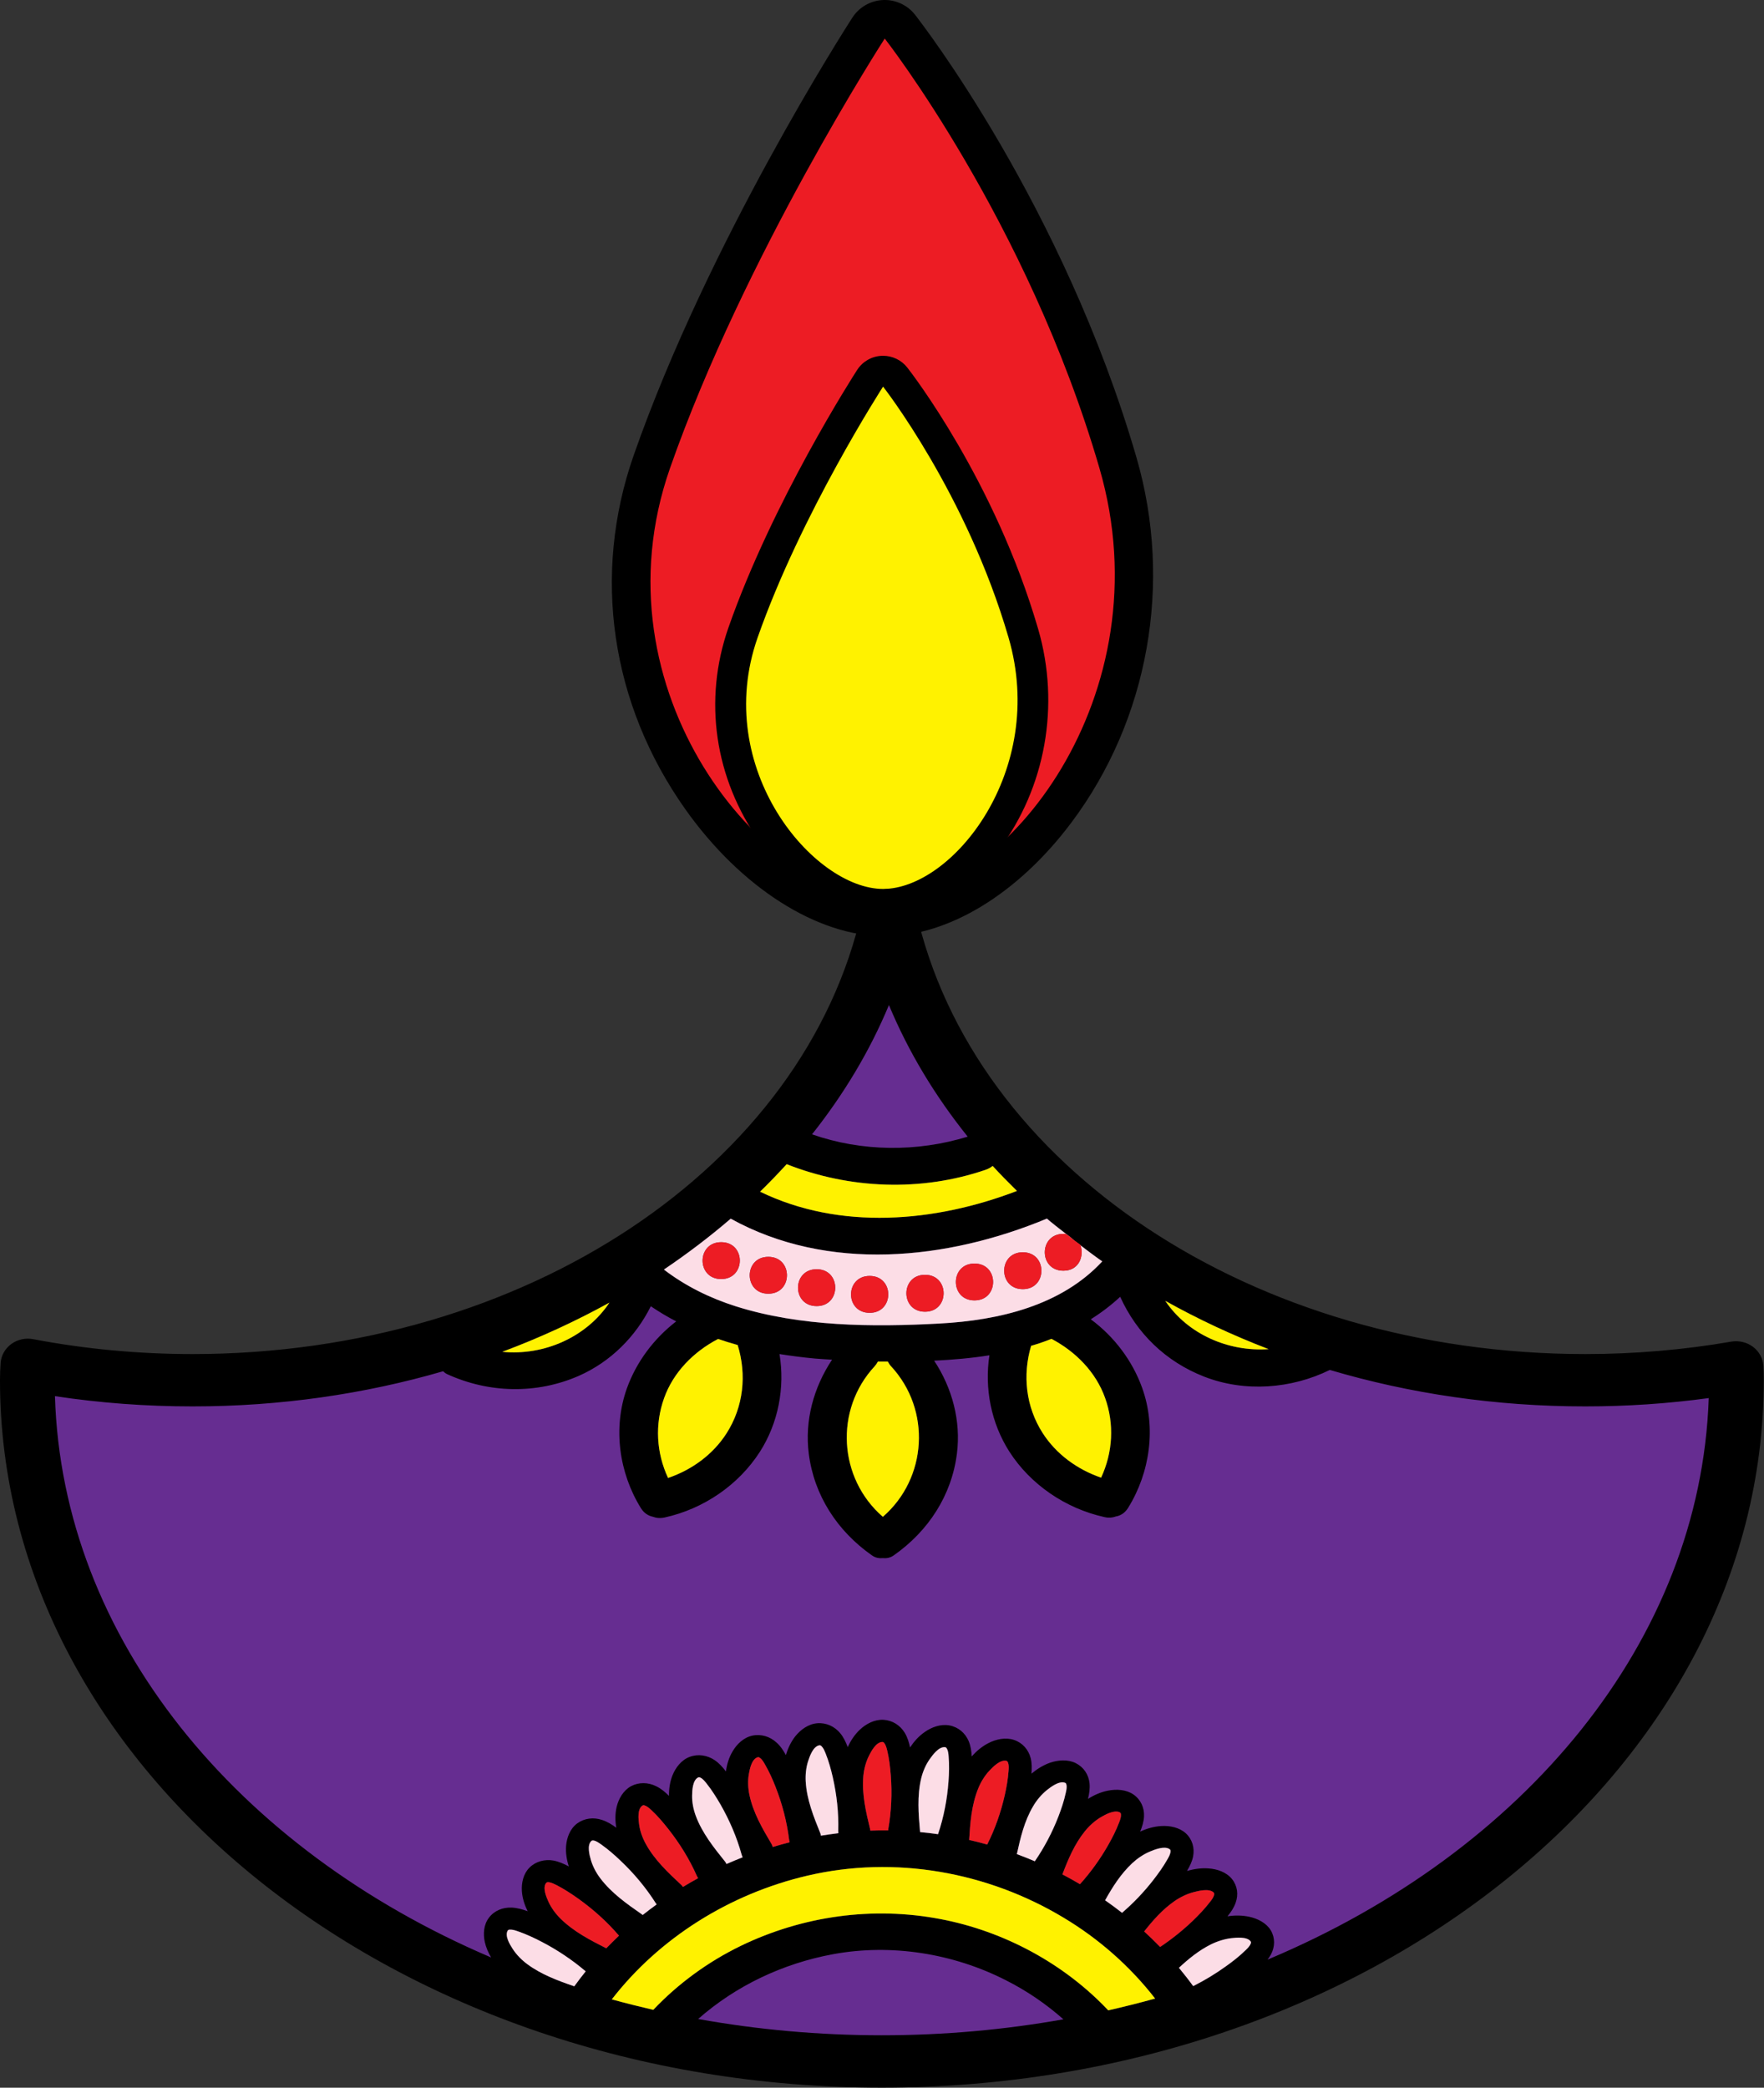
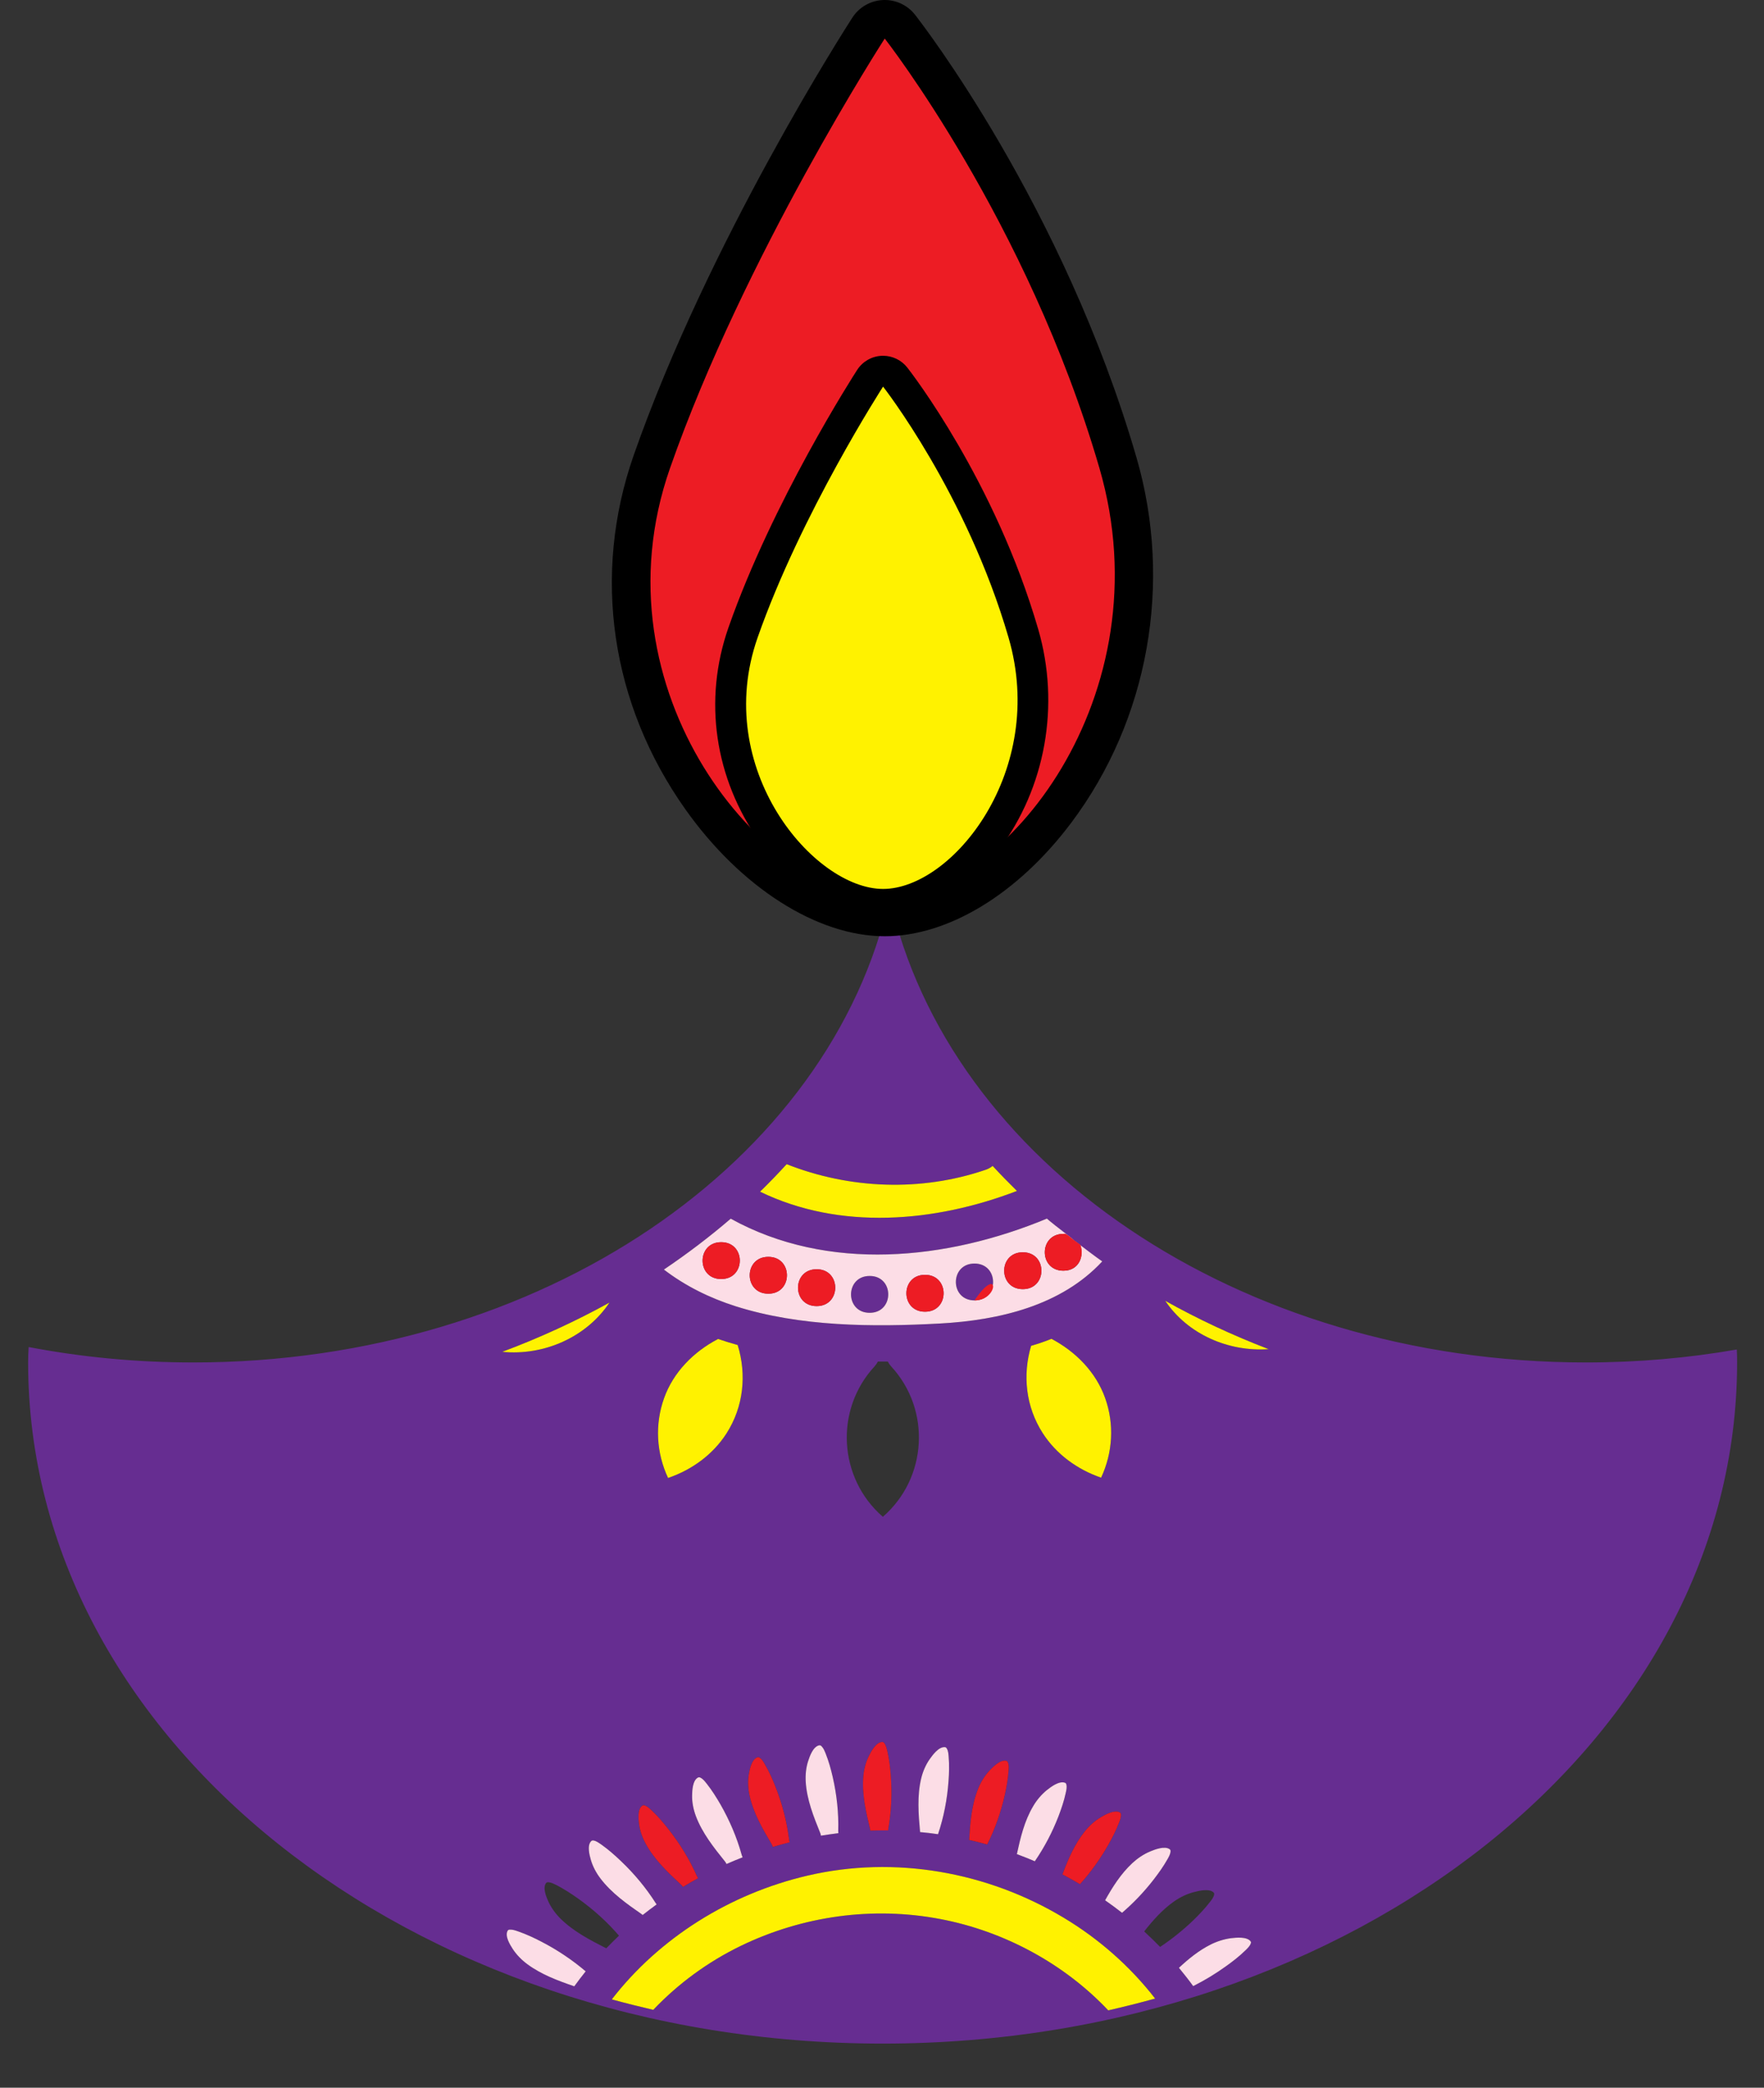
<svg xmlns="http://www.w3.org/2000/svg" height="270.8" preserveAspectRatio="xMidYMid meet" version="1.0" viewBox="0.0 0.0 228.9 270.8" width="228.9" zoomAndPan="magnify">
  <rect x="0.0" y="0.0" width="228.9" height="270.8" fill="#333333" stroke="none" />
  <g id="change1_1">
    <path d="M225.37,175.045c-6.3,1.1-12.85,1.68-19.57,1.68c-45.21,0-82.78-26.05-90.36-60.34 c-7.58,34.29-45.14,60.34-90.35,60.34c-7.36,0-14.52-0.69-21.37-2c-0.05,0.66-0.07,1.34-0.07,2c0,48.8,49.65,88.35,110.88,88.35 c61.25,0,110.88-39.55,110.88-88.35C225.41,176.165,225.4,175.615,225.37,175.045z M119.54,230.655c0.21-0.86,0.58-1.74,1.1-2.47 c0.38-0.54,1.15-1.6,1.94-1.56c0.16,0,0.22,0.07,0.29,0.2c0.18,0.3,0.2,0.69,0.23,1.05c0.09,1.05,0.06,2.12-0.02,3.18 c-0.17,2.33-0.61,4.64-1.36,6.86c-0.78-0.11-1.55-0.21-2.33-0.28v-0.03C119.18,235.285,118.99,232.955,119.54,230.655z M143.39,181.305c1.23,3.41,1.01,7.1-0.51,10.36c-3.11-1.07-5.83-3.06-7.58-5.78c-2.19-3.42-2.63-7.51-1.5-11.32 c0.31-0.09,0.61-0.18,0.91-0.27c0.58-0.19,1.16-0.41,1.73-0.63C139.61,175.335,142.2,177.985,143.39,181.305z M114.56,196.745 c-5.77-5-6.3-13.88-1.06-19.53c0.18-0.2,0.31-0.4,0.42-0.61h1.28c0.11,0.21,0.24,0.41,0.42,0.61 C120.86,182.865,120.33,191.745,114.56,196.745z M94.27,185.925c-1.75,2.73-4.47,4.72-7.58,5.78c-1.52-3.25-1.74-6.94-0.51-10.37 c1.19-3.32,3.8-5.99,7-7.66c0.84,0.29,1.68,0.55,2.54,0.79C96.91,178.305,96.49,182.465,94.27,185.925z M76.71,238.815 c0.11-0.11,0.21-0.11,0.35-0.08c0.36,0.08,0.67,0.32,0.98,0.53c0.89,0.63,1.72,1.36,2.5,2.1c1.74,1.65,3.28,3.49,4.55,5.49 c0.03,0.06,0.08,0.12,0.12,0.17c-0.62,0.44-1.23,0.9-1.82,1.37c-0.03-0.02-0.05-0.05-0.08-0.07c-1.97-1.37-3.94-2.76-5.39-4.66 c-0.55-0.72-1-1.56-1.25-2.42C76.49,240.625,76.16,239.365,76.71,238.815z M83.8,239.175c-0.43-0.78-0.76-1.68-0.87-2.56 c-0.09-0.64-0.23-1.92,0.4-2.39c0.12-0.1,0.22-0.08,0.35-0.03c0.35,0.13,0.62,0.39,0.9,0.65c0.79,0.74,1.49,1.57,2.16,2.42 c1.47,1.87,2.73,3.9,3.68,6.05c0.05,0.11,0.1,0.21,0.17,0.3c-0.67,0.36-1.32,0.75-1.97,1.14c-0.06-0.08-0.1-0.15-0.18-0.23 C86.69,242.895,84.95,241.265,83.8,239.175z M90.29,235.545c-0.31-0.83-0.5-1.77-0.48-2.65c0.01-0.65,0.06-1.94,0.75-2.32 c0.14-0.08,0.23-0.04,0.35,0.02c0.33,0.17,0.56,0.47,0.79,0.76c0.67,0.84,1.25,1.77,1.79,2.7c1.17,2.04,2.11,4.22,2.74,6.49 c0.03,0.13,0.08,0.25,0.14,0.36c-0.7,0.28-1.41,0.57-2.1,0.87c-0.05-0.1-0.1-0.21-0.18-0.3 C92.6,239.615,91.12,237.765,90.29,235.545z M97.17,230.145c0.11-0.64,0.35-1.91,1.09-2.19c0.15-0.07,0.23-0.02,0.35,0.06 c0.3,0.21,0.48,0.55,0.66,0.86c0.54,0.93,0.98,1.92,1.37,2.91c0.86,2.19,1.46,4.48,1.75,6.8c0.01,0.13,0.04,0.26,0.08,0.37 c-0.73,0.19-1.47,0.4-2.2,0.62c-0.03-0.13-0.07-0.24-0.14-0.37c-1.2-2.03-2.39-4.06-2.88-6.38 C97.07,231.955,97.02,231.015,97.17,230.145z M104.87,228.415c0.2-0.62,0.63-1.84,1.4-2.02c0.16-0.04,0.24,0.02,0.34,0.11 c0.26,0.26,0.39,0.61,0.53,0.95c0.4,0.99,0.68,2.03,0.92,3.06c0.52,2.28,0.78,4.64,0.71,6.97c0,0.11,0.01,0.2,0.02,0.3 c-0.76,0.09-1.51,0.2-2.27,0.32c-0.01-0.09-0.03-0.2-0.07-0.3c-0.88-2.18-1.76-4.36-1.9-6.72 C104.5,230.205,104.59,229.265,104.87,228.415z M112.03,230.365c0.08-0.88,0.32-1.8,0.72-2.61c0.29-0.58,0.89-1.73,1.69-1.8 c0.16-0.02,0.23,0.05,0.31,0.15c0.22,0.29,0.3,0.66,0.39,1.01c0.24,1.04,0.37,2.1,0.45,3.16c0.18,2.33,0.08,4.69-0.33,7 c-0.01,0.05,0,0.1,0,0.14c-0.78-0.01-1.56,0-2.33,0.03c-0.01-0.06,0-0.12-0.02-0.18C112.36,234.985,111.82,232.715,112.03,230.365z M126.94,231.975c0.33-0.82,0.83-1.64,1.45-2.3c0.45-0.48,1.37-1.43,2.16-1.28c0.16,0.02,0.2,0.11,0.25,0.23 c0.13,0.34,0.1,0.71,0.07,1.08c-0.07,1.05-0.26,2.11-0.49,3.14c-0.5,2.21-1.25,4.37-2.28,6.41c-0.77-0.22-1.55-0.42-2.34-0.59 C125.9,236.385,126.07,234.115,126.94,231.975z M134.06,234.295c0.45-0.78,1.07-1.52,1.78-2.1c0.52-0.41,1.57-1.21,2.33-0.96 c0.15,0.04,0.18,0.13,0.21,0.26c0.08,0.35-0.01,0.72-0.09,1.08c-0.22,1.03-0.57,2.05-0.95,3.05c-0.79,2.03-1.81,3.98-3.06,5.8 c-0.77-0.32-1.54-0.64-2.33-0.93C132.42,238.355,132.92,236.215,134.06,234.295z M140.77,237.545c0.56-0.7,1.28-1.36,2.07-1.83 c0.57-0.33,1.73-0.98,2.45-0.64c0.14,0.07,0.16,0.16,0.17,0.3c0.02,0.35-0.12,0.7-0.25,1.04c-0.38,0.99-0.87,1.96-1.4,2.89 c-1.03,1.81-2.26,3.53-3.67,5.09c-0.75-0.44-1.51-0.87-2.28-1.27C138.61,241.165,139.42,239.215,140.77,237.545z M146.92,241.675 c0.66-0.61,1.47-1.17,2.32-1.52c0.62-0.26,1.87-0.75,2.52-0.31c0.13,0.09,0.14,0.18,0.13,0.32c-0.03,0.35-0.22,0.69-0.4,1 c-0.53,0.94-1.16,1.82-1.82,2.67c-1.2,1.55-2.57,2.98-4.07,4.28c-0.72-0.57-1.45-1.1-2.2-1.63 C144.37,244.755,145.43,243.075,146.92,241.675z M164.62,174.995c-5.23,0.37-10.51-1.94-13.41-6.26 C155.45,171.105,159.93,173.205,164.62,174.995z M102.08,151.005c8.17,3.23,17.45,3.6,25.82,0.73c0.34-0.12,0.65-0.29,0.91-0.5 c1.01,1.1,2.07,2.18,3.15,3.24c-10.68,4.09-22.97,5.13-33.33,0.1C99.82,153.415,100.97,152.215,102.08,151.005z M94.82,158.075 c12.61,6.97,28.03,5.39,41.03-0.01c0.25,0.22,0.5,0.43,0.76,0.63c0.1,0.09,0.21,0.17,0.32,0.26c0.42,0.35,0.9,0.73,1.39,1.11 c0.33,0.26,0.67,0.53,0.99,0.77c0.03,0.02,0.06,0.05,0.1,0.08c0.27,0.22,0.52,0.42,0.75,0.6c0.19,0.15,0.36,0.28,0.51,0.4l0.23,0.18 c0.7,0.52,1.41,1.03,2.13,1.52c-5.31,5.73-13.36,7.64-21.1,8.06c-8.73,0.47-18.07,0.41-26.44-2.23c-3.38-1.07-6.58-2.65-9.34-4.77 C89.2,162.615,92.1,160.415,94.82,158.075z M79.08,168.965c-2.96,4.46-8.47,6.91-13.9,6.38 C70.05,173.525,74.69,171.385,79.08,168.965z M74.52,257.645c-2.14-0.74-4.26-1.52-6.08-2.86c-0.74-0.54-1.42-1.23-1.91-1.99 c-0.35-0.54-1.04-1.65-0.67-2.34c0.07-0.14,0.16-0.15,0.3-0.16c0.38-0.02,0.74,0.11,1.1,0.23c1.04,0.37,2.05,0.84,3.02,1.34 c2.05,1.07,3.98,2.36,5.72,3.84C75.49,256.335,75,256.985,74.52,257.645z M72.76,248.895c-0.64-0.63-1.22-1.41-1.59-2.22 c-0.27-0.59-0.78-1.79-0.32-2.41c0.09-0.12,0.19-0.13,0.33-0.12c0.37,0.03,0.71,0.22,1.05,0.38c0.98,0.51,1.9,1.11,2.79,1.74 c1.96,1.4,3.75,3,5.3,4.81c-0.56,0.54-1.11,1.08-1.65,1.64C76.55,251.635,74.45,250.545,72.76,248.895z M143.81,260.765 c-5.68-6.02-13.46-10.26-21.77-11.84c-8.8-1.68-17.89-0.4-25.89,3.46c-4.27,2.07-8.16,4.92-11.38,8.31 c-1.81-0.42-3.6-0.87-5.38-1.36c6.17-7.96,15.29-13.69,25.38-16.04c11.37-2.66,23.37-0.48,33.23,5.44 c4.61,2.76,8.65,6.33,11.89,10.5C147.89,259.785,145.86,260.295,143.81,260.765z M148.47,250.525c1.15-1.45,2.37-2.84,3.92-3.92 c0.75-0.52,1.63-0.95,2.53-1.18c0.65-0.17,1.96-0.49,2.54,0.03c0.11,0.1,0.11,0.2,0.08,0.33c-0.08,0.35-0.32,0.65-0.55,0.94 c-0.66,0.86-1.41,1.64-2.19,2.4c-1.31,1.25-2.74,2.4-4.26,3.41C149.87,251.845,149.18,251.185,148.47,250.525z M162.29,252.115 c-0.13,0.34-0.41,0.6-0.68,0.86c-0.77,0.76-1.64,1.44-2.53,2.07c-1.34,0.96-2.76,1.83-4.25,2.57c-0.59-0.81-1.21-1.6-1.85-2.37 c1.24-1.16,2.55-2.23,4.1-3.01c0.82-0.41,1.76-0.72,2.68-0.83c0.67-0.08,2.01-0.22,2.5,0.38 C162.36,251.905,162.34,251.995,162.29,252.115z M140.9,162.095C140.76,162.075,141.48,163.505,140.9,162.095L140.9,162.095z M132.72,167.215c3.22,0,3.22-4.78,0-4.78C129.5,162.435,129.5,167.215,132.72,167.215z M126.45,168.675c3.22,0,3.22-4.78,0-4.78 C123.23,163.895,123.23,168.675,126.45,168.675z M120.03,170.145c3.22,0,3.22-4.79,0-4.79 C116.81,165.355,116.81,170.145,120.03,170.145z M112.85,170.285c3.21,0,3.22-4.78,0-4.78 C109.63,165.505,109.62,170.285,112.85,170.285z M105.97,169.415c3.21,0,3.22-4.78,0-4.78 C102.75,164.635,102.74,169.415,105.97,169.415z M99.7,167.805c3.22,0,3.22-4.78,0-4.78C96.48,163.025,96.48,167.805,99.7,167.805z M93.58,161.125c-3.21,0-3.22,4.78,0,4.78C96.8,165.905,96.81,161.125,93.58,161.125z M93.58,161.125c-3.21,0-3.22,4.78,0,4.78 C96.8,165.905,96.81,161.125,93.58,161.125z M99.7,163.025c-3.22,0-3.22,4.78,0,4.78C102.92,167.805,102.92,163.025,99.7,163.025z M105.97,164.635c-3.22,0-3.23,4.78,0,4.78C109.18,169.415,109.19,164.635,105.97,164.635z M112.85,165.505 c-3.22,0-3.23,4.78,0,4.78C116.06,170.285,116.07,165.505,112.85,165.505z M120.03,165.355c-3.22,0-3.22,4.79,0,4.79 C123.25,170.145,123.25,165.355,120.03,165.355z M126.45,163.895c-3.22,0-3.22,4.78,0,4.78 C129.67,168.675,129.67,163.895,126.45,163.895z M132.72,162.435c-3.22,0-3.22,4.78,0,4.78 C135.94,167.215,135.94,162.435,132.72,162.435z M132.72,162.435c-3.22,0-3.22,4.78,0,4.78 C135.94,167.215,135.94,162.435,132.72,162.435z M126.45,163.895c-3.22,0-3.22,4.78,0,4.78 C129.67,168.675,129.67,163.895,126.45,163.895z M120.03,165.355c-3.22,0-3.22,4.79,0,4.79 C123.25,170.145,123.25,165.355,120.03,165.355z M112.85,165.505c-3.22,0-3.23,4.78,0,4.78 C116.06,170.285,116.07,165.505,112.85,165.505z M105.97,164.635c-3.22,0-3.23,4.78,0,4.78 C109.18,169.415,109.19,164.635,105.97,164.635z M99.7,163.025c-3.22,0-3.22,4.78,0,4.78 C102.92,167.805,102.92,163.025,99.7,163.025z M93.58,161.125c-3.21,0-3.22,4.78,0,4.78C96.8,165.905,96.81,161.125,93.58,161.125z M93.58,161.125c-3.21,0-3.22,4.78,0,4.78C96.8,165.905,96.81,161.125,93.58,161.125z M99.7,163.025c-3.22,0-3.22,4.78,0,4.78 C102.92,167.805,102.92,163.025,99.7,163.025z M105.97,164.635c-3.22,0-3.23,4.78,0,4.78 C109.18,169.415,109.19,164.635,105.97,164.635z M112.85,165.505c-3.22,0-3.23,4.78,0,4.78 C116.06,170.285,116.07,165.505,112.85,165.505z M120.03,165.355c-3.22,0-3.22,4.79,0,4.79 C123.25,170.145,123.25,165.355,120.03,165.355z M126.45,163.895c-3.22,0-3.22,4.78,0,4.78 C129.67,168.675,129.67,163.895,126.45,163.895z M132.72,162.435c-3.22,0-3.22,4.78,0,4.78 C135.94,167.215,135.94,162.435,132.72,162.435z M132.72,162.435c-3.22,0-3.22,4.78,0,4.78 C135.94,167.215,135.94,162.435,132.72,162.435z M126.45,163.895c-3.22,0-3.22,4.78,0,4.78 C129.67,168.675,129.67,163.895,126.45,163.895z M120.03,165.355c-3.22,0-3.22,4.79,0,4.79 C123.25,170.145,123.25,165.355,120.03,165.355z M112.85,165.505c-3.22,0-3.23,4.78,0,4.78 C116.06,170.285,116.07,165.505,112.85,165.505z M105.97,164.635c-3.22,0-3.23,4.78,0,4.78 C109.18,169.415,109.19,164.635,105.97,164.635z M99.7,163.025c-3.22,0-3.22,4.78,0,4.78 C102.92,167.805,102.92,163.025,99.7,163.025z M93.58,161.125c-3.21,0-3.22,4.78,0,4.78C96.8,165.905,96.81,161.125,93.58,161.125z M93.58,161.125c-3.21,0-3.22,4.78,0,4.78C96.8,165.905,96.81,161.125,93.58,161.125z M99.7,163.025c-3.22,0-3.22,4.78,0,4.78 C102.92,167.805,102.92,163.025,99.7,163.025z M105.97,164.635c-3.22,0-3.23,4.78,0,4.78 C109.18,169.415,109.19,164.635,105.97,164.635z M112.85,165.505c-3.22,0-3.23,4.78,0,4.78 C116.06,170.285,116.07,165.505,112.85,165.505z M120.03,165.355c-3.22,0-3.22,4.79,0,4.79 C123.25,170.145,123.25,165.355,120.03,165.355z M126.45,163.895c-3.22,0-3.22,4.78,0,4.78 C129.67,168.675,129.67,163.895,126.45,163.895z M132.72,162.435c-3.22,0-3.22,4.78,0,4.78 C135.94,167.215,135.94,162.435,132.72,162.435z M132.72,162.435c-3.22,0-3.22,4.78,0,4.78 C135.94,167.215,135.94,162.435,132.72,162.435z M126.45,163.895c-3.22,0-3.22,4.78,0,4.78 C129.67,168.675,129.67,163.895,126.45,163.895z M120.03,165.355c-3.22,0-3.22,4.79,0,4.79 C123.25,170.145,123.25,165.355,120.03,165.355z M112.85,165.505c-3.22,0-3.23,4.78,0,4.78 C116.06,170.285,116.07,165.505,112.85,165.505z M105.97,164.635c-3.22,0-3.23,4.78,0,4.78 C109.18,169.415,109.19,164.635,105.97,164.635z M99.7,163.025c-3.22,0-3.22,4.78,0,4.78 C102.92,167.805,102.92,163.025,99.7,163.025z M93.58,161.125c-3.21,0-3.22,4.78,0,4.78C96.8,165.905,96.81,161.125,93.58,161.125z M93.58,161.125c-3.21,0-3.22,4.78,0,4.78C96.8,165.905,96.81,161.125,93.58,161.125z M99.7,163.025c-3.22,0-3.22,4.78,0,4.78 C102.92,167.805,102.92,163.025,99.7,163.025z M105.97,164.635c-3.22,0-3.23,4.78,0,4.78 C109.18,169.415,109.19,164.635,105.97,164.635z M112.85,165.505c-3.22,0-3.23,4.78,0,4.78 C116.06,170.285,116.07,165.505,112.85,165.505z M120.03,165.355c-3.22,0-3.22,4.79,0,4.79 C123.25,170.145,123.25,165.355,120.03,165.355z M126.45,163.895c-3.22,0-3.22,4.78,0,4.78 C129.67,168.675,129.67,163.895,126.45,163.895z M132.72,162.435c-3.22,0-3.22,4.78,0,4.78 C135.94,167.215,135.94,162.435,132.72,162.435z M132.72,162.435c-3.22,0-3.22,4.78,0,4.78 C135.94,167.215,135.94,162.435,132.72,162.435z M126.45,163.895c-3.22,0-3.22,4.78,0,4.78 C129.67,168.675,129.67,163.895,126.45,163.895z M120.03,165.355c-3.22,0-3.22,4.79,0,4.79 C123.25,170.145,123.25,165.355,120.03,165.355z M112.85,165.505c-3.22,0-3.23,4.78,0,4.78 C116.06,170.285,116.07,165.505,112.85,165.505z M105.97,164.635c-3.22,0-3.23,4.78,0,4.78 C109.18,169.415,109.19,164.635,105.97,164.635z M99.7,163.025c-3.22,0-3.22,4.78,0,4.78 C102.92,167.805,102.92,163.025,99.7,163.025z M93.58,161.125c-3.21,0-3.22,4.78,0,4.78C96.8,165.905,96.81,161.125,93.58,161.125z M93.58,161.125c-3.21,0-3.22,4.78,0,4.78C96.8,165.905,96.81,161.125,93.58,161.125z M99.7,163.025c-3.22,0-3.22,4.78,0,4.78 C102.92,167.805,102.92,163.025,99.7,163.025z M105.97,164.635c-3.22,0-3.23,4.78,0,4.78 C109.18,169.415,109.19,164.635,105.97,164.635z M112.85,165.505c-3.22,0-3.23,4.78,0,4.78 C116.06,170.285,116.07,165.505,112.85,165.505z M120.03,165.355c-3.22,0-3.22,4.79,0,4.79 C123.25,170.145,123.25,165.355,120.03,165.355z M126.45,163.895c-3.22,0-3.22,4.78,0,4.78 C129.67,168.675,129.67,163.895,126.45,163.895z M132.72,162.435c-3.22,0-3.22,4.78,0,4.78 C135.94,167.215,135.94,162.435,132.72,162.435z M140.9,162.095C140.76,162.075,141.48,163.505,140.9,162.095L140.9,162.095z M132.72,162.435c-3.22,0-3.22,4.78,0,4.78C135.94,167.215,135.94,162.435,132.72,162.435z M126.45,163.895 c-3.22,0-3.22,4.78,0,4.78C129.67,168.675,129.67,163.895,126.45,163.895z M120.03,165.355c-3.22,0-3.22,4.79,0,4.79 C123.25,170.145,123.25,165.355,120.03,165.355z M112.85,165.505c-3.22,0-3.23,4.78,0,4.78 C116.06,170.285,116.07,165.505,112.85,165.505z M105.97,164.635c-3.22,0-3.23,4.78,0,4.78 C109.18,169.415,109.19,164.635,105.97,164.635z M99.7,163.025c-3.22,0-3.22,4.78,0,4.78 C102.92,167.805,102.92,163.025,99.7,163.025z M93.58,161.125c-3.21,0-3.22,4.78,0,4.78C96.8,165.905,96.81,161.125,93.58,161.125z M93.58,161.125c-3.21,0-3.22,4.78,0,4.78C96.8,165.905,96.81,161.125,93.58,161.125z M99.7,163.025c-3.22,0-3.22,4.78,0,4.78 C102.92,167.805,102.92,163.025,99.7,163.025z M105.97,164.635c-3.22,0-3.23,4.78,0,4.78 C109.18,169.415,109.19,164.635,105.97,164.635z M112.85,165.505c-3.22,0-3.23,4.78,0,4.78 C116.06,170.285,116.07,165.505,112.85,165.505z M120.03,165.355c-3.22,0-3.22,4.79,0,4.79 C123.25,170.145,123.25,165.355,120.03,165.355z M126.45,163.895c-3.22,0-3.22,4.78,0,4.78 C129.67,168.675,129.67,163.895,126.45,163.895z M132.72,162.435c-3.22,0-3.22,4.78,0,4.78 C135.94,167.215,135.94,162.435,132.72,162.435z M132.72,162.435c-3.22,0-3.22,4.78,0,4.78 C135.94,167.215,135.94,162.435,132.72,162.435z M126.45,163.895c-3.22,0-3.22,4.78,0,4.78 C129.67,168.675,129.67,163.895,126.45,163.895z M120.03,165.355c-3.22,0-3.22,4.79,0,4.79 C123.25,170.145,123.25,165.355,120.03,165.355z M112.85,165.505c-3.22,0-3.23,4.78,0,4.78 C116.06,170.285,116.07,165.505,112.85,165.505z M105.97,164.635c-3.22,0-3.23,4.78,0,4.78 C109.18,169.415,109.19,164.635,105.97,164.635z M99.7,163.025c-3.22,0-3.22,4.78,0,4.78 C102.92,167.805,102.92,163.025,99.7,163.025z M93.58,161.125c-3.21,0-3.22,4.78,0,4.78C96.8,165.905,96.81,161.125,93.58,161.125z M93.58,161.125c-3.21,0-3.22,4.78,0,4.78C96.8,165.905,96.81,161.125,93.58,161.125z M99.7,163.025c-3.22,0-3.22,4.78,0,4.78 C102.92,167.805,102.92,163.025,99.7,163.025z M105.97,164.635c-3.22,0-3.23,4.78,0,4.78 C109.18,169.415,109.19,164.635,105.97,164.635z M112.85,165.505c-3.22,0-3.23,4.78,0,4.78 C116.06,170.285,116.07,165.505,112.85,165.505z M120.03,165.355c-3.22,0-3.22,4.79,0,4.79 C123.25,170.145,123.25,165.355,120.03,165.355z M126.45,163.895c-3.22,0-3.22,4.78,0,4.78 C129.67,168.675,129.67,163.895,126.45,163.895z M132.72,162.435c-3.22,0-3.22,4.78,0,4.78 C135.94,167.215,135.94,162.435,132.72,162.435z M132.72,162.435c-3.22,0-3.22,4.78,0,4.78 C135.94,167.215,135.94,162.435,132.72,162.435z M126.45,163.895c-3.22,0-3.22,4.78,0,4.78 C129.67,168.675,129.67,163.895,126.45,163.895z M120.03,165.355c-3.22,0-3.22,4.79,0,4.79 C123.25,170.145,123.25,165.355,120.03,165.355z M112.85,165.505c-3.22,0-3.23,4.78,0,4.78 C116.06,170.285,116.07,165.505,112.85,165.505z M105.97,164.635c-3.22,0-3.23,4.78,0,4.78 C109.18,169.415,109.19,164.635,105.97,164.635z M99.7,163.025c-3.22,0-3.22,4.78,0,4.78 C102.92,167.805,102.92,163.025,99.7,163.025z M93.58,161.125c-3.21,0-3.22,4.78,0,4.78C96.8,165.905,96.81,161.125,93.58,161.125z M93.58,161.125c-3.21,0-3.22,4.78,0,4.78C96.8,165.905,96.81,161.125,93.58,161.125z M99.7,163.025c-3.22,0-3.22,4.78,0,4.78 C102.92,167.805,102.92,163.025,99.7,163.025z M105.97,164.635c-3.22,0-3.23,4.78,0,4.78 C109.18,169.415,109.19,164.635,105.97,164.635z M112.85,165.505c-3.22,0-3.23,4.78,0,4.78 C116.06,170.285,116.07,165.505,112.85,165.505z M120.03,165.355c-3.22,0-3.22,4.79,0,4.79 C123.25,170.145,123.25,165.355,120.03,165.355z M126.45,163.895c-3.22,0-3.22,4.78,0,4.78 C129.67,168.675,129.67,163.895,126.45,163.895z M132.72,162.435c-3.22,0-3.22,4.78,0,4.78 C135.94,167.215,135.94,162.435,132.72,162.435z M132.72,162.435c-3.22,0-3.22,4.78,0,4.78 C135.94,167.215,135.94,162.435,132.72,162.435z M126.45,163.895c-3.22,0-3.22,4.78,0,4.78 C129.67,168.675,129.67,163.895,126.45,163.895z M120.03,165.355c-3.22,0-3.22,4.79,0,4.79 C123.25,170.145,123.25,165.355,120.03,165.355z M112.85,165.505c-3.22,0-3.23,4.78,0,4.78 C116.06,170.285,116.07,165.505,112.85,165.505z M105.97,164.635c-3.22,0-3.23,4.78,0,4.78 C109.18,169.415,109.19,164.635,105.97,164.635z M99.7,163.025c-3.22,0-3.22,4.78,0,4.78 C102.92,167.805,102.92,163.025,99.7,163.025z M93.58,161.125c-3.21,0-3.22,4.78,0,4.78C96.8,165.905,96.81,161.125,93.58,161.125z M93.58,161.125c-3.21,0-3.22,4.78,0,4.78C96.8,165.905,96.81,161.125,93.58,161.125z M99.7,163.025c-3.22,0-3.22,4.78,0,4.78 C102.92,167.805,102.92,163.025,99.7,163.025z M105.97,164.635c-3.22,0-3.23,4.78,0,4.78 C109.18,169.415,109.19,164.635,105.97,164.635z M112.85,165.505c-3.22,0-3.23,4.78,0,4.78 C116.06,170.285,116.07,165.505,112.85,165.505z M120.03,165.355c-3.22,0-3.22,4.79,0,4.79 C123.25,170.145,123.25,165.355,120.03,165.355z M126.45,163.895c-3.22,0-3.22,4.78,0,4.78 C129.67,168.675,129.67,163.895,126.45,163.895z M132.72,162.435c-3.22,0-3.22,4.78,0,4.78 C135.94,167.215,135.94,162.435,132.72,162.435z M132.72,162.435c-3.22,0-3.22,4.78,0,4.78 C135.94,167.215,135.94,162.435,132.72,162.435z M126.45,163.895c-3.22,0-3.22,4.78,0,4.78 C129.67,168.675,129.67,163.895,126.45,163.895z M120.03,165.355c-3.22,0-3.22,4.79,0,4.79 C123.25,170.145,123.25,165.355,120.03,165.355z M112.85,165.505c-3.22,0-3.23,4.78,0,4.78 C116.06,170.285,116.07,165.505,112.85,165.505z M105.97,164.635c-3.22,0-3.23,4.78,0,4.78 C109.18,169.415,109.19,164.635,105.97,164.635z M99.7,163.025c-3.22,0-3.22,4.78,0,4.78 C102.92,167.805,102.92,163.025,99.7,163.025z M93.58,161.125c-3.21,0-3.22,4.78,0,4.78C96.8,165.905,96.81,161.125,93.58,161.125z" fill="#662D91" />
  </g>
  <g>
    <g id="change2_16">
      <path d="M114.804,118.94c-7.955,0-17.079-5.896-23.812-15.385c-9.23-13.01-11.566-28.924-6.408-43.66 c9.618-27.479,27.936-55.967,28.12-56.251c0.438-0.679,1.178-1.104,1.986-1.141c0.038-0.001,0.076-0.002,0.114-0.002 c0.766,0,1.492,0.352,1.967,0.958c0.769,0.98,18.92,24.367,28.293,56.563c4.526,15.547,1.514,32.444-8.057,45.198 C130.561,113.811,122.26,118.94,114.804,118.94z" fill="#ED1C24" />
    </g>
    <g id="change3_3">
      <path d="M114.804,5c0,0,18.514,23.617,27.86,55.72c8.601,29.547-12.473,55.72-27.86,55.72s-38.026-26.674-27.86-55.72 C96.575,33.204,114.804,5,114.804,5 M114.805,0c-0.076,0-0.152,0.002-0.228,0.005c-1.615,0.074-3.094,0.923-3.972,2.281 c-0.758,1.172-18.664,29.023-28.38,56.782c-5.429,15.512-2.977,32.253,6.729,45.933c7.194,10.14,17.099,16.439,25.85,16.439 c8.239,0,17.286-5.503,24.203-14.72c10.041-13.38,13.202-31.099,8.458-47.397c-9.506-32.655-27.945-56.412-28.726-57.407 C117.789,0.703,116.336,0,114.805,0L114.805,0z" />
    </g>
  </g>
  <g>
    <g id="change4_1">
      <path d="M114.589,117.305c-4.822,0-10.325-3.534-14.361-9.222c-5.5-7.751-6.89-17.234-3.816-26.017 c5.644-16.127,16.057-32.322,16.497-33.003c0.351-0.543,0.943-0.883,1.589-0.913c0.03-0.001,0.061-0.002,0.091-0.002 c0.613,0,1.194,0.281,1.574,0.766c0.452,0.576,11.126,14.33,16.635,33.253c2.693,9.252,0.9,19.309-4.797,26.901 C124.131,114.226,119.117,117.305,114.589,117.305z" fill="#FFF200" />
    </g>
    <g id="change3_1">
      <path d="M114.589,50.149c0,0,10.825,13.808,16.289,32.578c5.029,17.275-7.293,32.578-16.289,32.578 c-8.996,0-22.233-15.596-16.289-32.578C103.931,66.639,114.589,50.149,114.589,50.149 M114.589,46.149 c-0.061,0-0.121,0.001-0.182,0.004c-1.292,0.059-2.475,0.739-3.177,1.825c-0.446,0.69-10.983,17.078-16.705,33.428 c-3.291,9.403-1.807,19.548,4.072,27.835c4.405,6.208,10.533,10.065,15.992,10.065c5.154,0,10.766-3.378,15.012-9.037 c6.073-8.093,7.986-18.807,5.118-28.659c-5.615-19.29-16.52-33.339-16.982-33.928C116.977,46.711,115.815,46.149,114.589,46.149 L114.589,46.149z" />
    </g>
  </g>
  <g>
    <g id="change3_2">
-       <path d="M228.82,177.165c-0.06-0.97-0.55-1.87-1.35-2.47s-1.83-0.84-2.83-0.67c-6.17,1.07-12.54,1.61-18.94,1.61 c-42.96,0-79.5-24.24-86.88-57.63c-0.17-0.76-0.59-1.42-1.18-1.89c-0.06-0.05-0.13-0.1-0.2-0.15c-0.59-0.42-1.32-0.66-2.09-0.66 c-0.92,0-1.77,0.33-2.41,0.9l-0.06,0.06c-0.5,0.46-0.86,1.06-1.01,1.74c-7.38,33.39-43.92,57.63-86.88,57.63 c-7,0-13.96-0.65-20.67-1.93c-1.01-0.2-2.05,0.04-2.86,0.63c-0.82,0.61-1.32,1.51-1.38,2.48c-0.05,0.74-0.08,1.48-0.08,2.22 c0,50.6,51.34,91.75,114.43,91.75c63.1,0,114.44-41.15,114.44-91.75C228.87,178.415,228.86,177.795,228.82,177.165z M104.77,243.295c11.37-2.66,23.37-0.48,33.23,5.44c4.61,2.76,8.65,6.33,11.89,10.5c-2,0.55-4.03,1.06-6.08,1.53 c-5.68-6.02-13.46-10.26-21.77-11.84c-8.8-1.68-17.89-0.4-25.89,3.46c-4.27,2.07-8.16,4.92-11.38,8.31 c-1.81-0.42-3.6-0.87-5.38-1.36C85.56,251.375,94.68,245.645,104.77,243.295z M97.17,230.145c0.11-0.64,0.35-1.91,1.09-2.19 c0.15-0.07,0.23-0.02,0.35,0.06c0.3,0.21,0.48,0.55,0.66,0.86c0.54,0.93,0.98,1.92,1.37,2.91c0.86,2.19,1.46,4.48,1.75,6.8 c0.01,0.13,0.04,0.26,0.08,0.37c-0.73,0.19-1.47,0.4-2.2,0.62c-0.03-0.13-0.07-0.24-0.14-0.37c-1.2-2.03-2.39-4.06-2.88-6.38 C97.07,231.955,97.02,231.015,97.17,230.145z M104.87,228.415c0.2-0.62,0.63-1.84,1.4-2.02c0.16-0.04,0.24,0.02,0.34,0.11 c0.26,0.26,0.39,0.61,0.53,0.95c0.4,0.99,0.68,2.03,0.92,3.06c0.52,2.28,0.78,4.64,0.71,6.97c0,0.11,0.01,0.2,0.02,0.3 c-0.76,0.09-1.51,0.2-2.27,0.32c-0.01-0.09-0.03-0.2-0.07-0.3c-0.88-2.18-1.76-4.36-1.9-6.72 C104.5,230.205,104.59,229.265,104.87,228.415z M112.03,230.365c0.08-0.88,0.32-1.8,0.72-2.61c0.29-0.58,0.89-1.73,1.69-1.8 c0.16-0.02,0.23,0.05,0.31,0.15c0.22,0.29,0.3,0.66,0.39,1.01c0.24,1.04,0.37,2.1,0.45,3.16c0.18,2.33,0.08,4.69-0.33,7 c-0.01,0.05,0,0.1,0,0.14c-0.78-0.01-1.56,0-2.33,0.03c-0.01-0.06,0-0.12-0.02-0.18C112.36,234.985,111.82,232.715,112.03,230.365z M119.54,230.655c0.21-0.86,0.58-1.74,1.1-2.47c0.38-0.54,1.15-1.6,1.94-1.56c0.16,0,0.22,0.07,0.29,0.2 c0.18,0.3,0.2,0.69,0.23,1.05c0.09,1.05,0.06,2.12-0.02,3.18c-0.17,2.33-0.61,4.64-1.36,6.86c-0.78-0.11-1.55-0.21-2.33-0.28v-0.03 C119.18,235.285,118.99,232.955,119.54,230.655z M125.76,238.665c0.14-2.28,0.31-4.55,1.18-6.69c0.33-0.82,0.83-1.64,1.45-2.3 c0.45-0.48,1.37-1.43,2.16-1.28c0.16,0.02,0.2,0.11,0.25,0.23c0.13,0.34,0.1,0.71,0.07,1.08c-0.07,1.05-0.26,2.11-0.49,3.14 c-0.5,2.21-1.25,4.37-2.28,6.41C127.33,239.035,126.55,238.835,125.76,238.665z M157.54,245.785c-0.08,0.35-0.32,0.65-0.55,0.94 c-0.66,0.86-1.41,1.64-2.19,2.4c-1.31,1.25-2.74,2.4-4.26,3.41c-0.67-0.69-1.36-1.35-2.07-2.01c1.15-1.45,2.37-2.84,3.92-3.92 c0.75-0.52,1.63-0.95,2.53-1.18c0.65-0.17,1.96-0.49,2.54,0.03C157.57,245.555,157.57,245.655,157.54,245.785z M159.76,251.405 c0.67-0.08,2.01-0.22,2.5,0.38c0.1,0.12,0.08,0.21,0.03,0.33c-0.13,0.34-0.41,0.6-0.68,0.86c-0.77,0.76-1.64,1.44-2.53,2.07 c-1.34,0.96-2.76,1.83-4.25,2.57c-0.59-0.81-1.21-1.6-1.85-2.37c1.24-1.16,2.55-2.23,4.1-3.01 C157.9,251.825,158.84,251.515,159.76,251.405z M151.49,241.165c-0.53,0.94-1.16,1.82-1.82,2.67c-1.2,1.55-2.57,2.98-4.07,4.28 c-0.72-0.57-1.45-1.1-2.2-1.63c0.97-1.73,2.03-3.41,3.52-4.81c0.66-0.61,1.47-1.17,2.32-1.52c0.62-0.26,1.87-0.75,2.52-0.31 c0.13,0.09,0.14,0.18,0.13,0.32C151.86,240.515,151.67,240.855,151.49,241.165z M145.21,236.415c-0.38,0.99-0.87,1.96-1.4,2.89 c-1.03,1.81-2.26,3.53-3.67,5.09c-0.75-0.44-1.51-0.87-2.28-1.27c0.75-1.96,1.56-3.91,2.91-5.58c0.56-0.7,1.28-1.36,2.07-1.83 c0.57-0.33,1.73-0.98,2.45-0.64c0.14,0.07,0.16,0.16,0.17,0.3C145.48,235.725,145.34,236.075,145.21,236.415z M138.29,232.575 c-0.22,1.03-0.57,2.05-0.95,3.05c-0.79,2.03-1.81,3.98-3.06,5.8c-0.77-0.32-1.54-0.64-2.33-0.93c0.47-2.14,0.97-4.28,2.11-6.2 c0.45-0.78,1.07-1.52,1.78-2.1c0.52-0.41,1.57-1.21,2.33-0.96c0.15,0.04,0.18,0.13,0.21,0.26 C138.46,231.845,138.37,232.215,138.29,232.575z M94.27,241.775c-0.05-0.1-0.1-0.21-0.18-0.3c-1.49-1.86-2.97-3.71-3.8-5.93 c-0.31-0.83-0.5-1.77-0.48-2.65c0.01-0.65,0.06-1.94,0.75-2.32c0.14-0.08,0.23-0.04,0.35,0.02c0.33,0.17,0.56,0.47,0.79,0.76 c0.67,0.84,1.25,1.77,1.79,2.7c1.17,2.04,2.11,4.22,2.74,6.49c0.03,0.13,0.08,0.25,0.14,0.36 C95.67,241.185,94.96,241.475,94.27,241.775z M90.42,243.315c0.05,0.11,0.1,0.21,0.17,0.3c-0.67,0.36-1.32,0.75-1.97,1.14 c-0.06-0.08-0.1-0.15-0.18-0.23c-1.75-1.63-3.49-3.26-4.64-5.35c-0.43-0.78-0.76-1.68-0.87-2.56c-0.09-0.64-0.23-1.92,0.4-2.39 c0.12-0.1,0.22-0.08,0.35-0.03c0.35,0.13,0.62,0.39,0.9,0.65c0.79,0.74,1.49,1.57,2.16,2.42 C88.21,239.135,89.47,241.165,90.42,243.315z M85.09,246.855c0.03,0.06,0.08,0.12,0.12,0.17c-0.62,0.44-1.23,0.9-1.82,1.37 c-0.03-0.02-0.05-0.05-0.08-0.07c-1.97-1.37-3.94-2.76-5.39-4.66c-0.55-0.72-1-1.56-1.25-2.42c-0.18-0.62-0.51-1.88,0.04-2.43 c0.11-0.11,0.21-0.11,0.35-0.08c0.36,0.08,0.67,0.32,0.98,0.53c0.89,0.63,1.72,1.36,2.5,2.1 C82.28,243.015,83.82,244.855,85.09,246.855z M80.32,251.075c-0.56,0.54-1.11,1.08-1.65,1.64c-2.12-1.08-4.22-2.17-5.91-3.82 c-0.64-0.63-1.22-1.41-1.59-2.22c-0.27-0.59-0.78-1.79-0.32-2.41c0.09-0.12,0.19-0.13,0.33-0.12c0.37,0.03,0.71,0.22,1.05,0.38 c0.98,0.51,1.9,1.11,2.79,1.74C76.98,247.665,78.77,249.265,80.32,251.075z M76,255.705c-0.51,0.63-1,1.28-1.48,1.94 c-2.14-0.74-4.26-1.52-6.08-2.86c-0.74-0.54-1.42-1.23-1.91-1.99c-0.35-0.54-1.04-1.65-0.67-2.34c0.07-0.14,0.16-0.15,0.3-0.16 c0.38-0.02,0.74,0.11,1.1,0.23c1.04,0.37,2.05,0.84,3.02,1.34C72.33,252.935,74.26,254.225,76,255.705z M90.59,261.885 c4.89-4.3,10.96-7.2,17.53-8.41c7.57-1.39,15.57-0.09,22.36,3.36c2.75,1.38,5.26,3.1,7.51,5.09c-7.58,1.35-15.46,2.07-23.56,2.07 C106.24,263.995,98.26,263.265,90.59,261.885z M164.48,254.185c0.16-0.21,0.31-0.43,0.44-0.67c0.53-1,0.56-2.14-0.02-3.13 c-0.57-0.95-1.7-1.53-2.79-1.76c-0.93-0.2-1.89-0.2-2.83-0.06c0.44-0.53,0.83-1.1,1.06-1.76c0.38-1.06,0.24-2.19-0.48-3.08 c-0.71-0.88-1.91-1.3-3.02-1.37c-0.95-0.08-1.9,0.07-2.81,0.32c0.35-0.59,0.66-1.21,0.79-1.88c0.21-1.1-0.1-2.21-0.94-2.99 c-0.84-0.77-2.08-1.02-3.2-0.95c-0.95,0.06-1.86,0.32-2.73,0.72c0.26-0.64,0.47-1.29,0.5-1.98c0.05-1.12-0.42-2.17-1.37-2.83 c-0.94-0.65-2.21-0.72-3.31-0.5c-0.93,0.18-1.8,0.57-2.59,1.07c0.16-0.66,0.27-1.34,0.2-2.03c-0.12-1.11-0.74-2.08-1.79-2.61 c-1.02-0.51-2.29-0.41-3.34-0.05c-0.9,0.32-1.69,0.82-2.41,1.42c0.06-0.68,0.07-1.37-0.1-2.03c-0.29-1.09-1.04-1.97-2.16-2.35 c-1.09-0.36-2.32-0.1-3.31,0.41c-0.84,0.43-1.56,1.04-2.18,1.73c-0.03-0.68-0.13-1.36-0.4-2c-0.44-1.03-1.33-1.8-2.48-2.02 c-1.14-0.21-2.32,0.22-3.22,0.86c-0.77,0.53-1.39,1.23-1.9,2c-0.14-0.66-0.33-1.32-0.7-1.92c-0.59-0.96-1.58-1.6-2.75-1.67 c-1.16-0.06-2.27,0.53-3.07,1.29c-0.68,0.64-1.18,1.42-1.57,2.25c-0.24-0.64-0.53-1.27-0.98-1.81c-0.73-0.87-1.8-1.38-2.98-1.28 c-1.15,0.09-2.16,0.84-2.84,1.69c-0.57,0.73-0.96,1.56-1.22,2.44c-0.33-0.6-0.71-1.19-1.24-1.65c-0.85-0.77-1.99-1.12-3.14-0.87 c-1.12,0.25-2.01,1.12-2.55,2.06c-0.47,0.79-0.73,1.67-0.85,2.58c-0.42-0.55-0.89-1.08-1.47-1.47c-0.96-0.64-2.14-0.83-3.24-0.42 c-1.07,0.4-1.82,1.39-2.22,2.38c-0.34,0.85-0.47,1.76-0.46,2.68c-0.5-0.5-1.03-0.95-1.68-1.26c-1.04-0.51-2.23-0.54-3.26,0.01 c-1,0.56-1.6,1.63-1.85,2.67c-0.21,0.89-0.2,1.81-0.05,2.71c-0.57-0.42-1.17-0.79-1.85-1.01c-1.1-0.37-2.29-0.23-3.22,0.45 c-0.92,0.68-1.35,1.83-1.44,2.9c-0.07,0.91,0.07,1.81,0.35,2.68c-0.62-0.33-1.27-0.62-1.98-0.76c-1.14-0.2-2.3,0.1-3.12,0.91 c-0.8,0.8-1.06,1.98-0.99,3.05c0.06,0.91,0.34,1.78,0.75,2.61c-0.67-0.24-1.36-0.44-2.07-0.47c-1.17-0.05-2.27,0.4-2.96,1.32 c-0.68,0.89-0.76,2.1-0.53,3.15c0.16,0.71,0.45,1.37,0.82,2c-32.97-14.05-55.65-41.34-56.6-72.81c5.86,0.89,11.85,1.33,17.86,1.33 c11.37,0,22.32-1.6,32.51-4.56c0.15,0.15,0.31,0.27,0.51,0.37c5.42,2.48,11.6,2.63,17.09,0.23c4.16-1.83,7.41-5.13,9.35-9.03 c1.07,0.72,2.16,1.38,3.3,1.96c-2.92,2.25-5.17,5.27-6.4,8.68c-1.83,5.12-1.04,10.95,1.83,15.57c0.4,0.63,0.95,0.97,1.53,1.09 c0.44,0.17,0.95,0.22,1.53,0.1c5.09-1.12,9.61-4.24,12.35-8.5c2.41-3.75,3.28-8.36,2.56-12.7c1.52,0.24,3.05,0.44,4.59,0.58 c0.74,0.07,1.48,0.1,2.23,0.15c-2.4,3.61-3.57,7.91-3.02,12.2c0.68,5.37,3.68,10.03,8.22,13.2c0.41,0.29,0.89,0.38,1.38,0.34 c0.01,0,0.01,0,0.02,0c0.48,0.04,0.97-0.05,1.38-0.34c4.54-3.17,7.54-7.83,8.22-13.2c0.54-4.24-0.6-8.51-2.95-12.07 c2.39-0.12,4.8-0.32,7.17-0.7c-0.66,4.28,0.22,8.8,2.59,12.5c2.73,4.25,7.27,7.37,12.35,8.49c0.54,0.12,1.03,0.08,1.45-0.08 c0.61-0.1,1.19-0.45,1.6-1.11c2.87-4.62,3.67-10.45,1.83-15.57c-1.26-3.51-3.61-6.64-6.67-8.9c1.36-0.85,2.65-1.83,3.82-2.92 c2.13,4.72,5.89,8.41,10.9,10.36c5.25,2.05,11.3,1.59,16.3-0.87c10.36,3.07,21.53,4.73,33.14,4.73c5.39,0,10.76-0.36,16.03-1.08 C220.65,212.925,197.71,240.255,164.48,254.185z M115.35,130.365c2.54,6.1,6,11.81,10.22,17.07c-6.58,2.02-13.73,1.96-20.2-0.3 C109.48,141.955,112.86,136.345,115.35,130.365z M102.08,151.005c8.17,3.23,17.45,3.6,25.82,0.73c0.34-0.12,0.65-0.29,0.91-0.5 c1.01,1.1,2.07,2.18,3.15,3.24c-10.68,4.09-22.97,5.13-33.33,0.1C99.82,153.415,100.97,152.215,102.08,151.005z M135.85,158.065 c0.25,0.22,0.5,0.43,0.76,0.63c0.54,0.47,1.09,0.92,1.65,1.36c0.01,0,0.01,0,0.01,0c0.27,0.23,0.55,0.45,0.83,0.67l1.07,0.81 l0.5,0.38l0.23,0.18c0.7,0.52,1.41,1.03,2.13,1.52c-5.31,5.73-13.36,7.64-21.1,8.06c-8.73,0.47-18.07,0.41-26.44-2.23 c-3.38-1.07-6.58-2.65-9.34-4.77c3.05-2.06,5.95-4.26,8.67-6.6C107.43,165.045,122.85,163.465,135.85,158.065z M164.62,174.995 c-5.23,0.37-10.51-1.94-13.41-6.26C155.45,171.105,159.93,173.205,164.62,174.995z M143.39,181.305c1.23,3.41,1.01,7.1-0.51,10.36 c-3.11-1.07-5.83-3.06-7.58-5.78c-2.19-3.42-2.63-7.51-1.5-11.32c0.31-0.09,0.61-0.18,0.91-0.27c0.58-0.19,1.16-0.41,1.73-0.63 C139.61,175.335,142.2,177.985,143.39,181.305z M114.56,196.745c-5.77-5-6.3-13.88-1.06-19.53c0.18-0.2,0.31-0.4,0.42-0.61h1.28 c0.11,0.21,0.24,0.41,0.42,0.61C120.86,182.865,120.33,191.745,114.56,196.745z M94.27,185.925c-1.75,2.73-4.47,4.72-7.58,5.78 c-1.52-3.25-1.74-6.94-0.51-10.37c1.19-3.32,3.8-5.99,7-7.66c0.84,0.29,1.68,0.55,2.54,0.79 C96.91,178.305,96.49,182.465,94.27,185.925z M79.08,168.965c-2.96,4.46-8.47,6.91-13.9,6.38 C70.05,173.525,74.69,171.385,79.08,168.965z" />
-     </g>
+       </g>
    <g id="change2_1">
-       <path d="M157.54,245.787c-0.08,0.344-0.32,0.65-0.55,0.937c-0.66,0.861-1.41,1.645-2.19,2.4 c-1.31,1.253-2.74,2.4-4.26,3.414c-0.67-0.689-1.36-1.358-2.07-2.008c1.15-1.454,2.37-2.84,3.92-3.921 c0.75-0.526,1.63-0.956,2.53-1.186c0.65-0.172,1.96-0.488,2.54,0.029C157.57,245.557,157.57,245.653,157.54,245.787z" fill="#ED1C24" />
-     </g>
+       </g>
    <g id="change2_2">
      <path d="M145.46,235.372c0.02,0.354-0.12,0.708-0.25,1.042c-0.38,0.995-0.87,1.96-1.4,2.888 c-1.03,1.817-2.26,3.529-3.67,5.097c-0.75-0.449-1.51-0.87-2.28-1.272c0.75-1.961,1.56-3.911,2.91-5.585 c0.56-0.698,1.28-1.358,2.07-1.827c0.57-0.335,1.73-0.985,2.45-0.641C145.43,235.143,145.45,235.239,145.46,235.372z" fill="#ED1C24" />
    </g>
    <g id="change2_3">
      <path d="M130.87,229.701c-0.07,1.052-0.26,2.114-0.49,3.146c-0.5,2.209-1.25,4.37-2.28,6.407 c-0.77-0.22-1.55-0.421-2.34-0.593c0.14-2.276,0.31-4.543,1.18-6.685c0.33-0.822,0.83-1.645,1.45-2.305 c0.45-0.478,1.37-1.425,2.16-1.281c0.16,0.029,0.2,0.115,0.25,0.239C130.93,228.965,130.9,229.338,130.87,229.701z" fill="#ED1C24" />
    </g>
    <g id="change2_4">
      <path d="M115.26,237.276c-0.01,0.048,0,0.096,0,0.143c-0.78-0.01-1.56,0-2.33,0.029c-0.01-0.057,0-0.124-0.02-0.182 c-0.55-2.276-1.09-4.552-0.88-6.905c0.08-0.88,0.32-1.798,0.72-2.601c0.29-0.583,0.89-1.731,1.69-1.807 c0.16-0.019,0.23,0.048,0.31,0.153c0.22,0.287,0.3,0.66,0.39,1.014c0.24,1.033,0.37,2.094,0.45,3.156 C115.77,232.609,115.67,234.961,115.26,237.276z" fill="#ED1C24" />
    </g>
    <g id="change2_5">
      <path d="M102.47,238.959c-0.73,0.191-1.47,0.392-2.2,0.612c-0.03-0.124-0.07-0.239-0.14-0.363 c-1.2-2.027-2.39-4.064-2.88-6.379c-0.18-0.87-0.23-1.817-0.08-2.687c0.11-0.641,0.35-1.903,1.09-2.19 c0.15-0.067,0.23-0.019,0.35,0.067c0.3,0.21,0.48,0.545,0.66,0.861c0.54,0.928,0.98,1.913,1.37,2.907 c0.86,2.19,1.46,4.476,1.75,6.8C102.4,238.72,102.43,238.844,102.47,238.959z" fill="#ED1C24" />
    </g>
    <g id="change2_6">
      <path d="M90.59,243.616c-0.67,0.363-1.32,0.746-1.97,1.138c-0.06-0.076-0.1-0.153-0.18-0.23 c-1.75-1.626-3.49-3.261-4.64-5.346c-0.43-0.784-0.76-1.683-0.87-2.563c-0.09-0.641-0.23-1.922,0.4-2.391 c0.12-0.096,0.22-0.077,0.35-0.029c0.35,0.124,0.62,0.392,0.9,0.65c0.79,0.736,1.49,1.568,2.16,2.42 c1.47,1.865,2.73,3.902,3.68,6.054C90.47,243.425,90.52,243.52,90.59,243.616z" fill="#ED1C24" />
    </g>
    <g id="change2_7">
-       <path d="M80.32,251.075c-0.56,0.536-1.11,1.081-1.65,1.635c-2.12-1.071-4.22-2.161-5.91-3.816 c-0.64-0.631-1.22-1.406-1.59-2.219c-0.27-0.593-0.78-1.788-0.32-2.41c0.09-0.124,0.19-0.134,0.33-0.124 c0.37,0.029,0.71,0.22,1.05,0.382c0.98,0.507,1.9,1.109,2.79,1.741C76.98,247.661,78.77,249.268,80.32,251.075z" fill="#ED1C24" />
-     </g>
+       </g>
    <g id="change5_1">
      <path d="M162.29,252.118c-0.13,0.335-0.41,0.602-0.68,0.861c-0.77,0.755-1.64,1.434-2.53,2.066 c-1.34,0.966-2.76,1.827-4.25,2.573c-0.59-0.813-1.21-1.597-1.85-2.372c1.24-1.157,2.55-2.228,4.1-3.012 c0.82-0.411,1.76-0.717,2.68-0.832c0.67-0.077,2.01-0.21,2.5,0.383C162.36,251.907,162.34,251.993,162.29,252.118z" fill="#FCDDE6" />
    </g>
    <g id="change5_2">
      <path d="M151.89,240.164c-0.03,0.354-0.22,0.689-0.4,1.004c-0.53,0.937-1.16,1.817-1.82,2.668 c-1.2,1.549-2.57,2.984-4.07,4.275c-0.72-0.564-1.45-1.1-2.2-1.626c0.97-1.731,2.03-3.414,3.52-4.81 c0.66-0.612,1.47-1.167,2.32-1.521c0.62-0.258,1.87-0.746,2.52-0.306C151.89,239.934,151.9,240.03,151.89,240.164z" fill="#FCDDE6" />
    </g>
    <g id="change5_3">
      <path d="M138.29,232.57c-0.22,1.033-0.57,2.056-0.95,3.051c-0.79,2.037-1.81,3.988-3.06,5.805 c-0.77-0.325-1.54-0.641-2.33-0.928c0.47-2.142,0.97-4.284,2.11-6.207c0.45-0.775,1.07-1.521,1.78-2.094 c0.52-0.411,1.57-1.215,2.33-0.966c0.15,0.048,0.18,0.134,0.21,0.268C138.46,231.844,138.37,232.216,138.29,232.57z" fill="#FCDDE6" />
    </g>
    <g id="change5_4">
      <path d="M123.08,231.059c-0.17,2.324-0.61,4.638-1.36,6.857c-0.78-0.115-1.55-0.21-2.33-0.277v-0.029 c-0.21-2.324-0.4-4.657,0.15-6.953c0.21-0.861,0.58-1.741,1.1-2.477c0.38-0.536,1.15-1.597,1.94-1.559 c0.16,0,0.22,0.076,0.29,0.201c0.18,0.306,0.2,0.689,0.23,1.052C123.19,228.927,123.16,229.998,123.08,231.059z" fill="#FCDDE6" />
    </g>
    <g id="change5_5">
      <path d="M108.79,237.782c-0.76,0.096-1.51,0.201-2.27,0.325c-0.01-0.096-0.03-0.201-0.07-0.306 c-0.88-2.18-1.76-4.361-1.9-6.713c-0.05-0.88,0.04-1.827,0.32-2.668c0.2-0.622,0.63-1.846,1.4-2.027 c0.16-0.038,0.24,0.019,0.34,0.115c0.26,0.258,0.39,0.612,0.53,0.947c0.4,0.995,0.68,2.027,0.92,3.06 c0.52,2.286,0.78,4.638,0.71,6.972C108.77,237.591,108.78,237.687,108.79,237.782z" fill="#FCDDE6" />
    </g>
    <g id="change5_6">
      <path d="M96.37,240.91c-0.7,0.277-1.41,0.564-2.1,0.87c-0.05-0.105-0.1-0.21-0.18-0.306 c-1.49-1.855-2.97-3.711-3.8-5.929c-0.31-0.832-0.5-1.769-0.48-2.649c0.01-0.65,0.06-1.941,0.75-2.324 c0.14-0.077,0.23-0.038,0.35,0.019c0.33,0.172,0.56,0.478,0.79,0.765c0.67,0.842,1.25,1.769,1.79,2.697 c1.17,2.047,2.11,4.227,2.74,6.494C96.26,240.67,96.31,240.795,96.37,240.91z" fill="#FCDDE6" />
    </g>
    <g id="change5_7">
      <path d="M85.21,247.02c-0.62,0.45-1.23,0.909-1.82,1.377c-0.03-0.019-0.05-0.048-0.08-0.076 c-1.97-1.368-3.94-2.754-5.39-4.657c-0.55-0.717-1-1.559-1.25-2.42c-0.18-0.622-0.51-1.874,0.04-2.429 c0.11-0.105,0.21-0.105,0.35-0.077c0.36,0.077,0.67,0.316,0.98,0.526c0.89,0.631,1.72,1.358,2.5,2.104 c1.74,1.645,3.28,3.491,4.55,5.489C85.12,246.915,85.17,246.973,85.21,247.02z" fill="#FCDDE6" />
    </g>
    <g id="change5_8">
      <path d="M76,255.704c-0.51,0.631-1,1.282-1.48,1.941c-2.14-0.736-4.26-1.521-6.08-2.859 c-0.74-0.545-1.42-1.234-1.91-1.989c-0.35-0.545-1.04-1.654-0.67-2.343c0.07-0.134,0.16-0.153,0.3-0.163 c0.38-0.019,0.74,0.115,1.1,0.239c1.04,0.363,2.05,0.832,3.02,1.339C72.33,252.931,74.26,254.222,76,255.704z" fill="#FCDDE6" />
    </g>
    <g id="change5_9">
      <path d="M140.14,161.475c-0.26-0.2-0.53-0.4-0.73-0.56c-0.04-0.03-0.07-0.06-0.1-0.08 c-0.14-0.11-0.22-0.18-0.22-0.2c-0.24-0.2-0.48-0.38-0.72-0.56c-0.48-0.38-0.97-0.75-1.44-1.12c-0.11-0.09-0.22-0.17-0.32-0.26 c-0.26-0.2-0.51-0.41-0.76-0.63c-13,5.4-28.42,6.98-41.03,0.01c-2.72,2.34-5.62,4.54-8.67,6.6c2.76,2.12,5.96,3.7,9.34,4.77 c8.37,2.64,17.71,2.7,26.44,2.23c7.74-0.42,15.79-2.33,21.1-8.06C142.31,163.125,140.43,161.705,140.14,161.475z M93.58,165.905 c-3.22,0-3.21-4.78,0-4.78C96.81,161.125,96.8,165.905,93.58,165.905z M99.7,167.805c-3.22,0-3.22-4.78,0-4.78 C102.92,163.025,102.92,167.805,99.7,167.805z M105.97,169.415c-3.23,0-3.22-4.78,0-4.78 C109.19,164.635,109.18,169.415,105.97,169.415z M112.85,170.285c-3.23,0-3.22-4.78,0-4.78 C116.07,165.505,116.06,170.285,112.85,170.285z M120.03,170.145c-3.22,0-3.22-4.79,0-4.79 C123.25,165.355,123.25,170.145,120.03,170.145z M126.45,168.675c-3.22,0-3.22-4.78,0-4.78 C129.67,163.895,129.67,168.675,126.45,168.675z M132.72,167.215c-3.22,0-3.22-4.78,0-4.78 C135.94,162.435,135.94,167.215,132.72,167.215z M137.99,164.825c-3.22,0-3.22-4.78,0-4.78c0.09,0,0.18,0,0.27,0.01 c0.01,0,0.01,0,0.01,0c0.27,0.23,0.55,0.45,0.83,0.67l1.07,0.81C140.7,162.935,140.02,164.825,137.99,164.825z" fill="#FCDDE6" />
    </g>
    <g id="change4_2">
      <path d="M131.96,154.477c-10.68,4.093-22.97,5.126-33.33,0.096c1.19-1.157,2.34-2.353,3.45-3.567 c8.17,3.232,17.45,3.596,25.82,0.727c0.34-0.115,0.65-0.287,0.91-0.497C129.82,152.334,130.88,153.415,131.96,154.477z" fill="#FFF200" />
    </g>
    <g id="change4_3">
      <path d="M149.89,259.233c-2,0.555-4.03,1.062-6.08,1.53c-5.68-6.015-13.46-10.261-21.77-11.839 c-8.8-1.683-17.89-0.402-25.89,3.462c-4.27,2.066-8.16,4.915-11.38,8.311c-1.81-0.421-3.6-0.87-5.38-1.358 c6.17-7.966,15.29-13.695,25.38-16.047c11.37-2.659,23.37-0.478,33.23,5.442C142.61,251.496,146.65,255.063,149.89,259.233z" fill="#FFF200" />
    </g>
    <g id="change4_4">
      <path d="M79.08,168.965c-2.96,4.457-8.47,6.914-13.9,6.379C70.05,173.527,74.69,171.384,79.08,168.965z" fill="#FFF200" />
    </g>
    <g id="change4_5">
      <path d="M164.62,174.999c-5.23,0.363-10.51-1.941-13.41-6.264C155.45,171.107,159.93,173.201,164.62,174.999z" fill="#FFF200" />
    </g>
    <g id="change4_6">
      <path d="M142.88,191.668c-3.11-1.071-5.83-3.06-7.58-5.786c-2.19-3.414-2.63-7.507-1.5-11.313 c0.31-0.096,0.61-0.182,0.91-0.277c0.58-0.191,1.16-0.402,1.73-0.631c3.17,1.674,5.76,4.323,6.95,7.641 C144.62,184.716,144.4,188.407,142.88,191.668z" fill="#FFF200" />
    </g>
    <g id="change4_7">
-       <path d="M114.56,196.746c-5.77-5.002-6.3-13.886-1.06-19.528c0.18-0.201,0.31-0.402,0.42-0.612h1.28 c0.11,0.21,0.24,0.411,0.42,0.612C120.86,182.86,120.33,191.745,114.56,196.746z" fill="#FFF200" />
-     </g>
+       </g>
    <g id="change4_8">
      <path d="M94.27,185.93c-1.75,2.726-4.47,4.715-7.58,5.776c-1.52-3.252-1.74-6.943-0.51-10.367 c1.19-3.328,3.8-5.996,7-7.66c0.84,0.287,1.68,0.545,2.54,0.784C96.91,178.308,96.49,182.468,94.27,185.93z" fill="#FFF200" />
    </g>
    <g id="change2_8">
      <path d="M93.58,165.905c-3.22,0-3.21-4.782,0-4.782C96.81,161.123,96.8,165.905,93.58,165.905z" fill="#ED1C24" />
    </g>
    <g id="change2_9">
      <path d="M99.7,167.808c-3.22,0-3.22-4.782,0-4.782C102.92,163.026,102.92,167.808,99.7,167.808z" fill="#ED1C24" />
    </g>
    <g id="change2_10">
      <path d="M105.97,169.414c-3.23,0-3.22-4.782,0-4.782C109.19,164.633,109.18,169.414,105.97,169.414z" fill="#ED1C24" />
    </g>
    <g id="change2_11">
-       <path d="M112.85,170.285c-3.23,0-3.22-4.782,0-4.782C116.07,165.503,116.06,170.285,112.85,170.285z" fill="#ED1C24" />
-     </g>
+       </g>
    <g id="change2_12">
      <path d="M120.03,170.141c-3.22,0-3.22-4.782,0-4.782C123.25,165.36,123.25,170.141,120.03,170.141z" fill="#ED1C24" />
    </g>
    <g id="change2_13">
-       <path d="M126.45,168.678c-3.22,0-3.22-4.782,0-4.782C129.67,163.896,129.67,168.678,126.45,168.678z" fill="#ED1C24" />
+       <path d="M126.45,168.678C129.67,163.896,129.67,168.678,126.45,168.678z" fill="#ED1C24" />
    </g>
    <g id="change2_14">
      <path d="M132.72,167.215c-3.22,0-3.22-4.782,0-4.782C135.94,162.433,135.94,167.215,132.72,167.215z" fill="#ED1C24" />
    </g>
    <g id="change2_15">
      <path d="M137.99,164.825c-3.22,0-3.22-4.78,0-4.78c0.09,0,0.27-0.182,1.157,0.656l1.052,0.766 C140.729,162.868,140.02,164.825,137.99,164.825z" fill="#ED1C24" />
    </g>
  </g>
</svg>